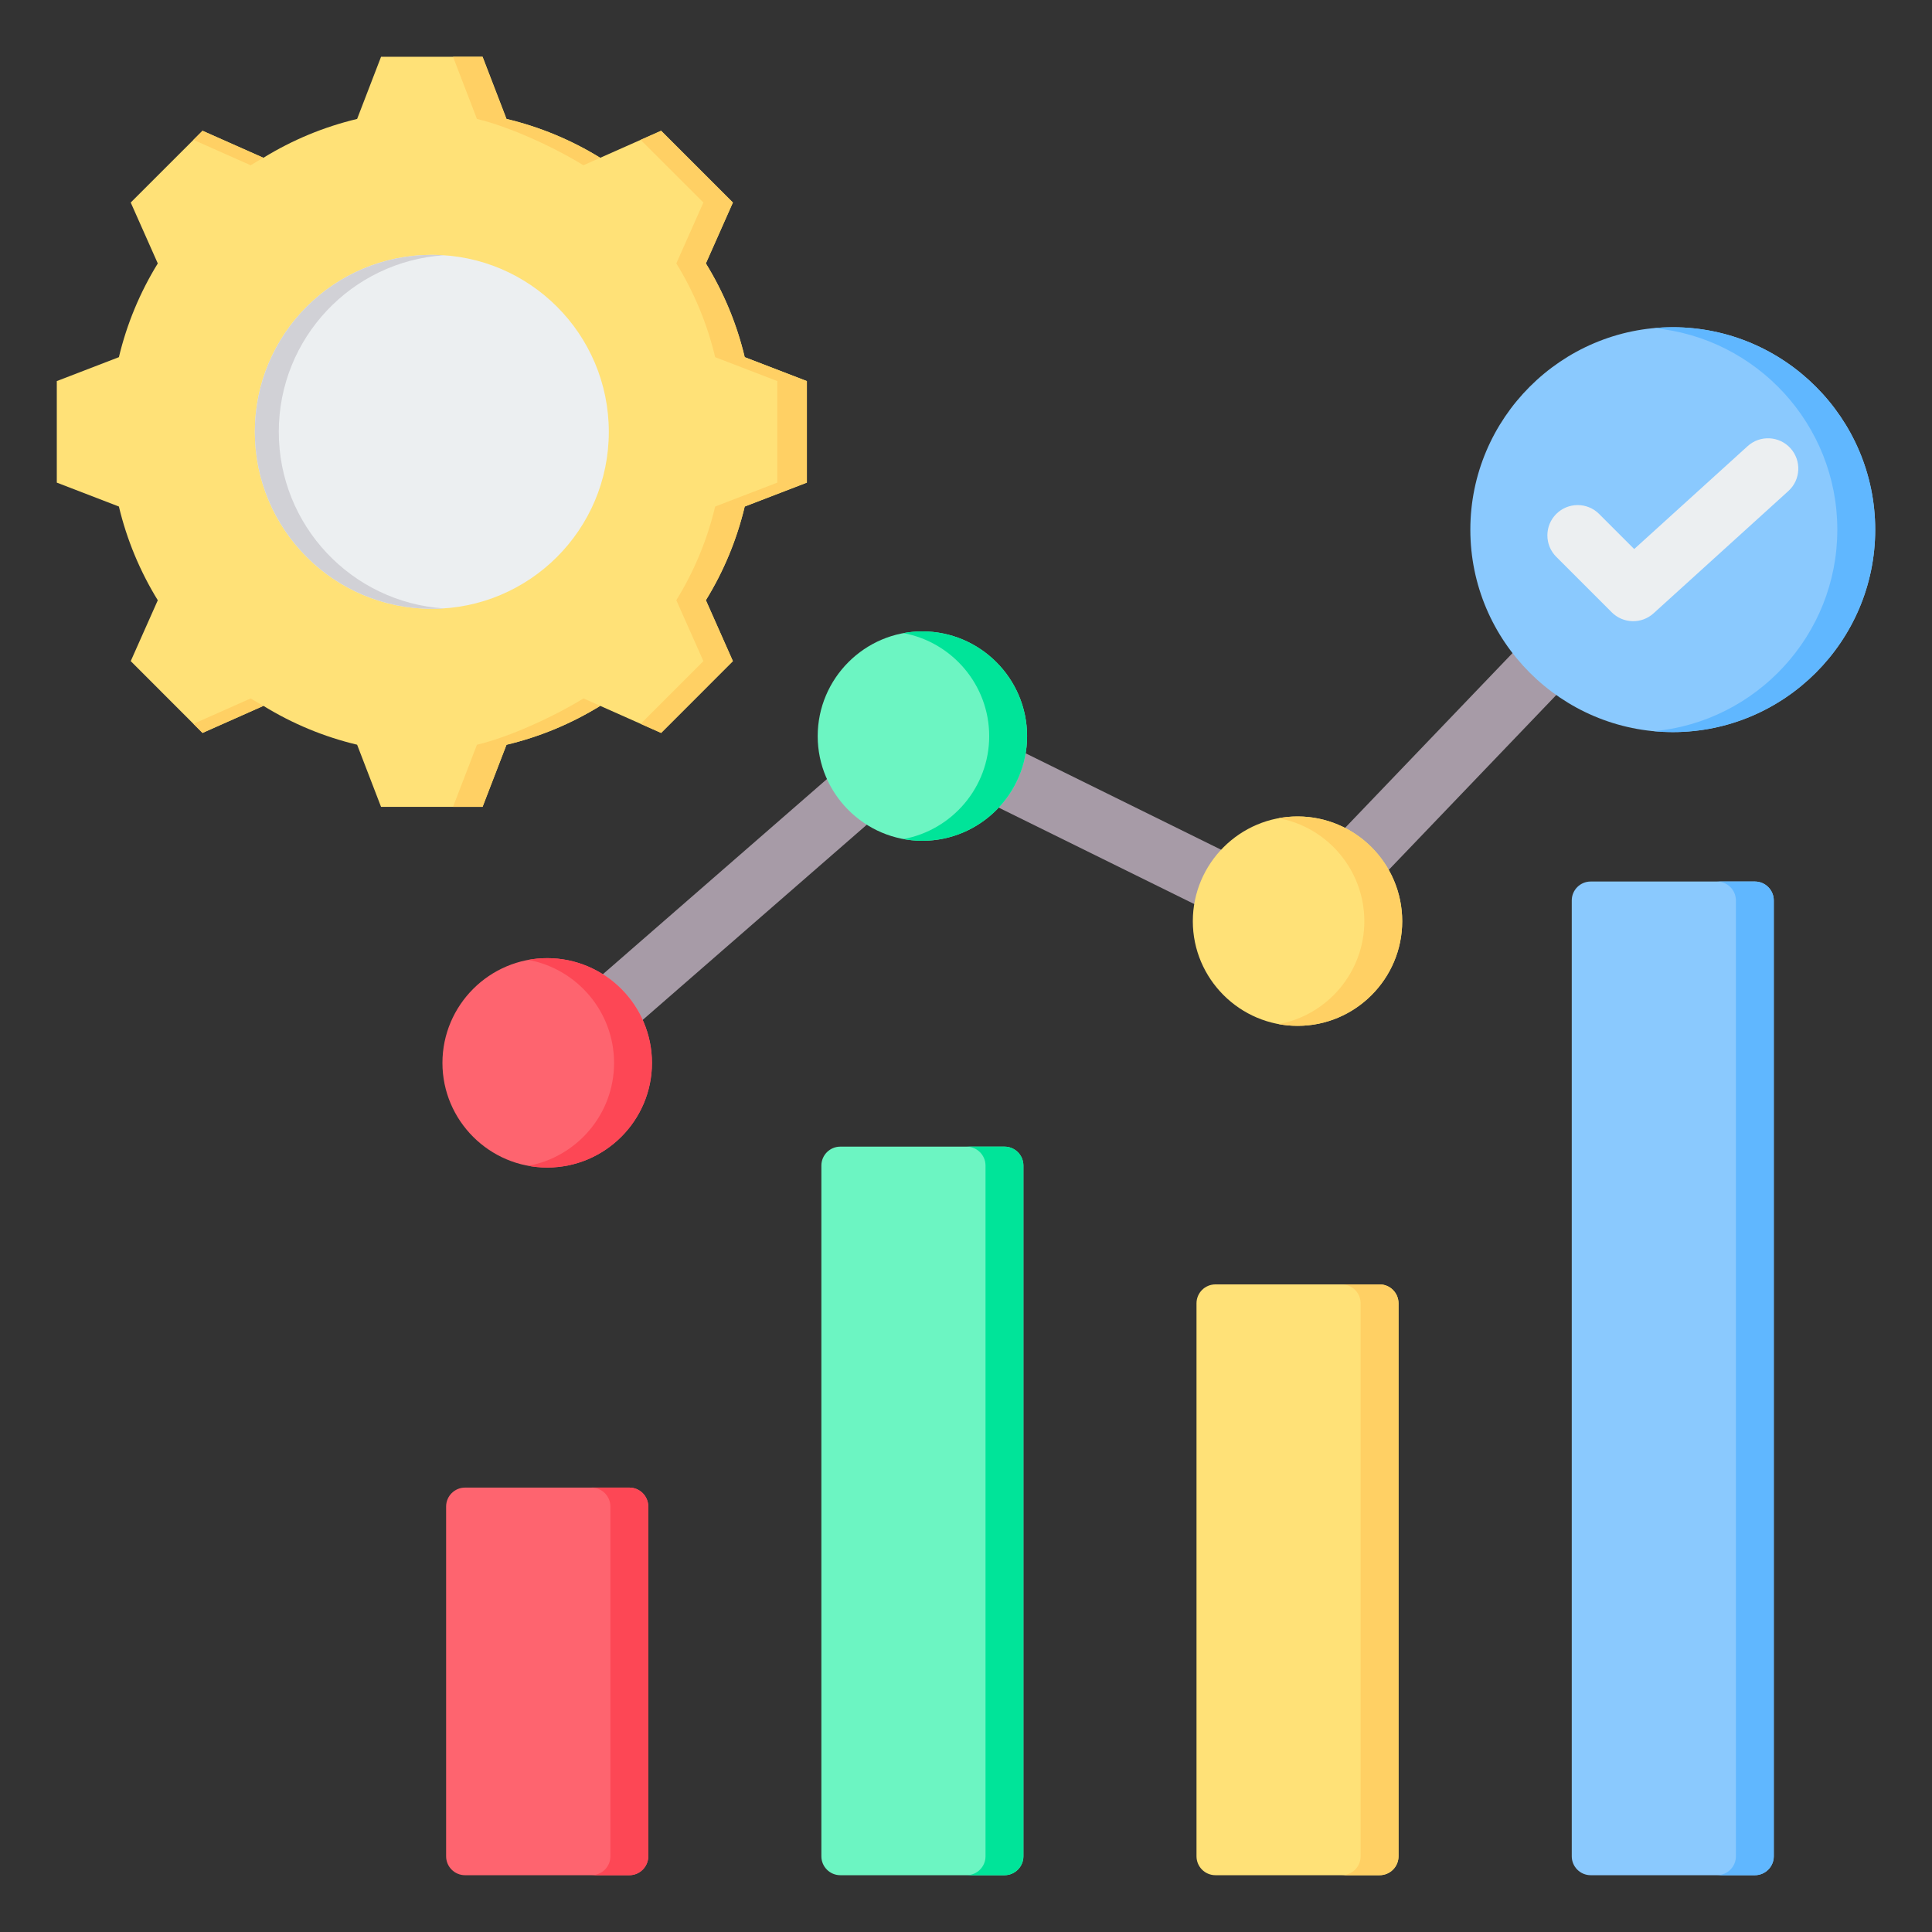
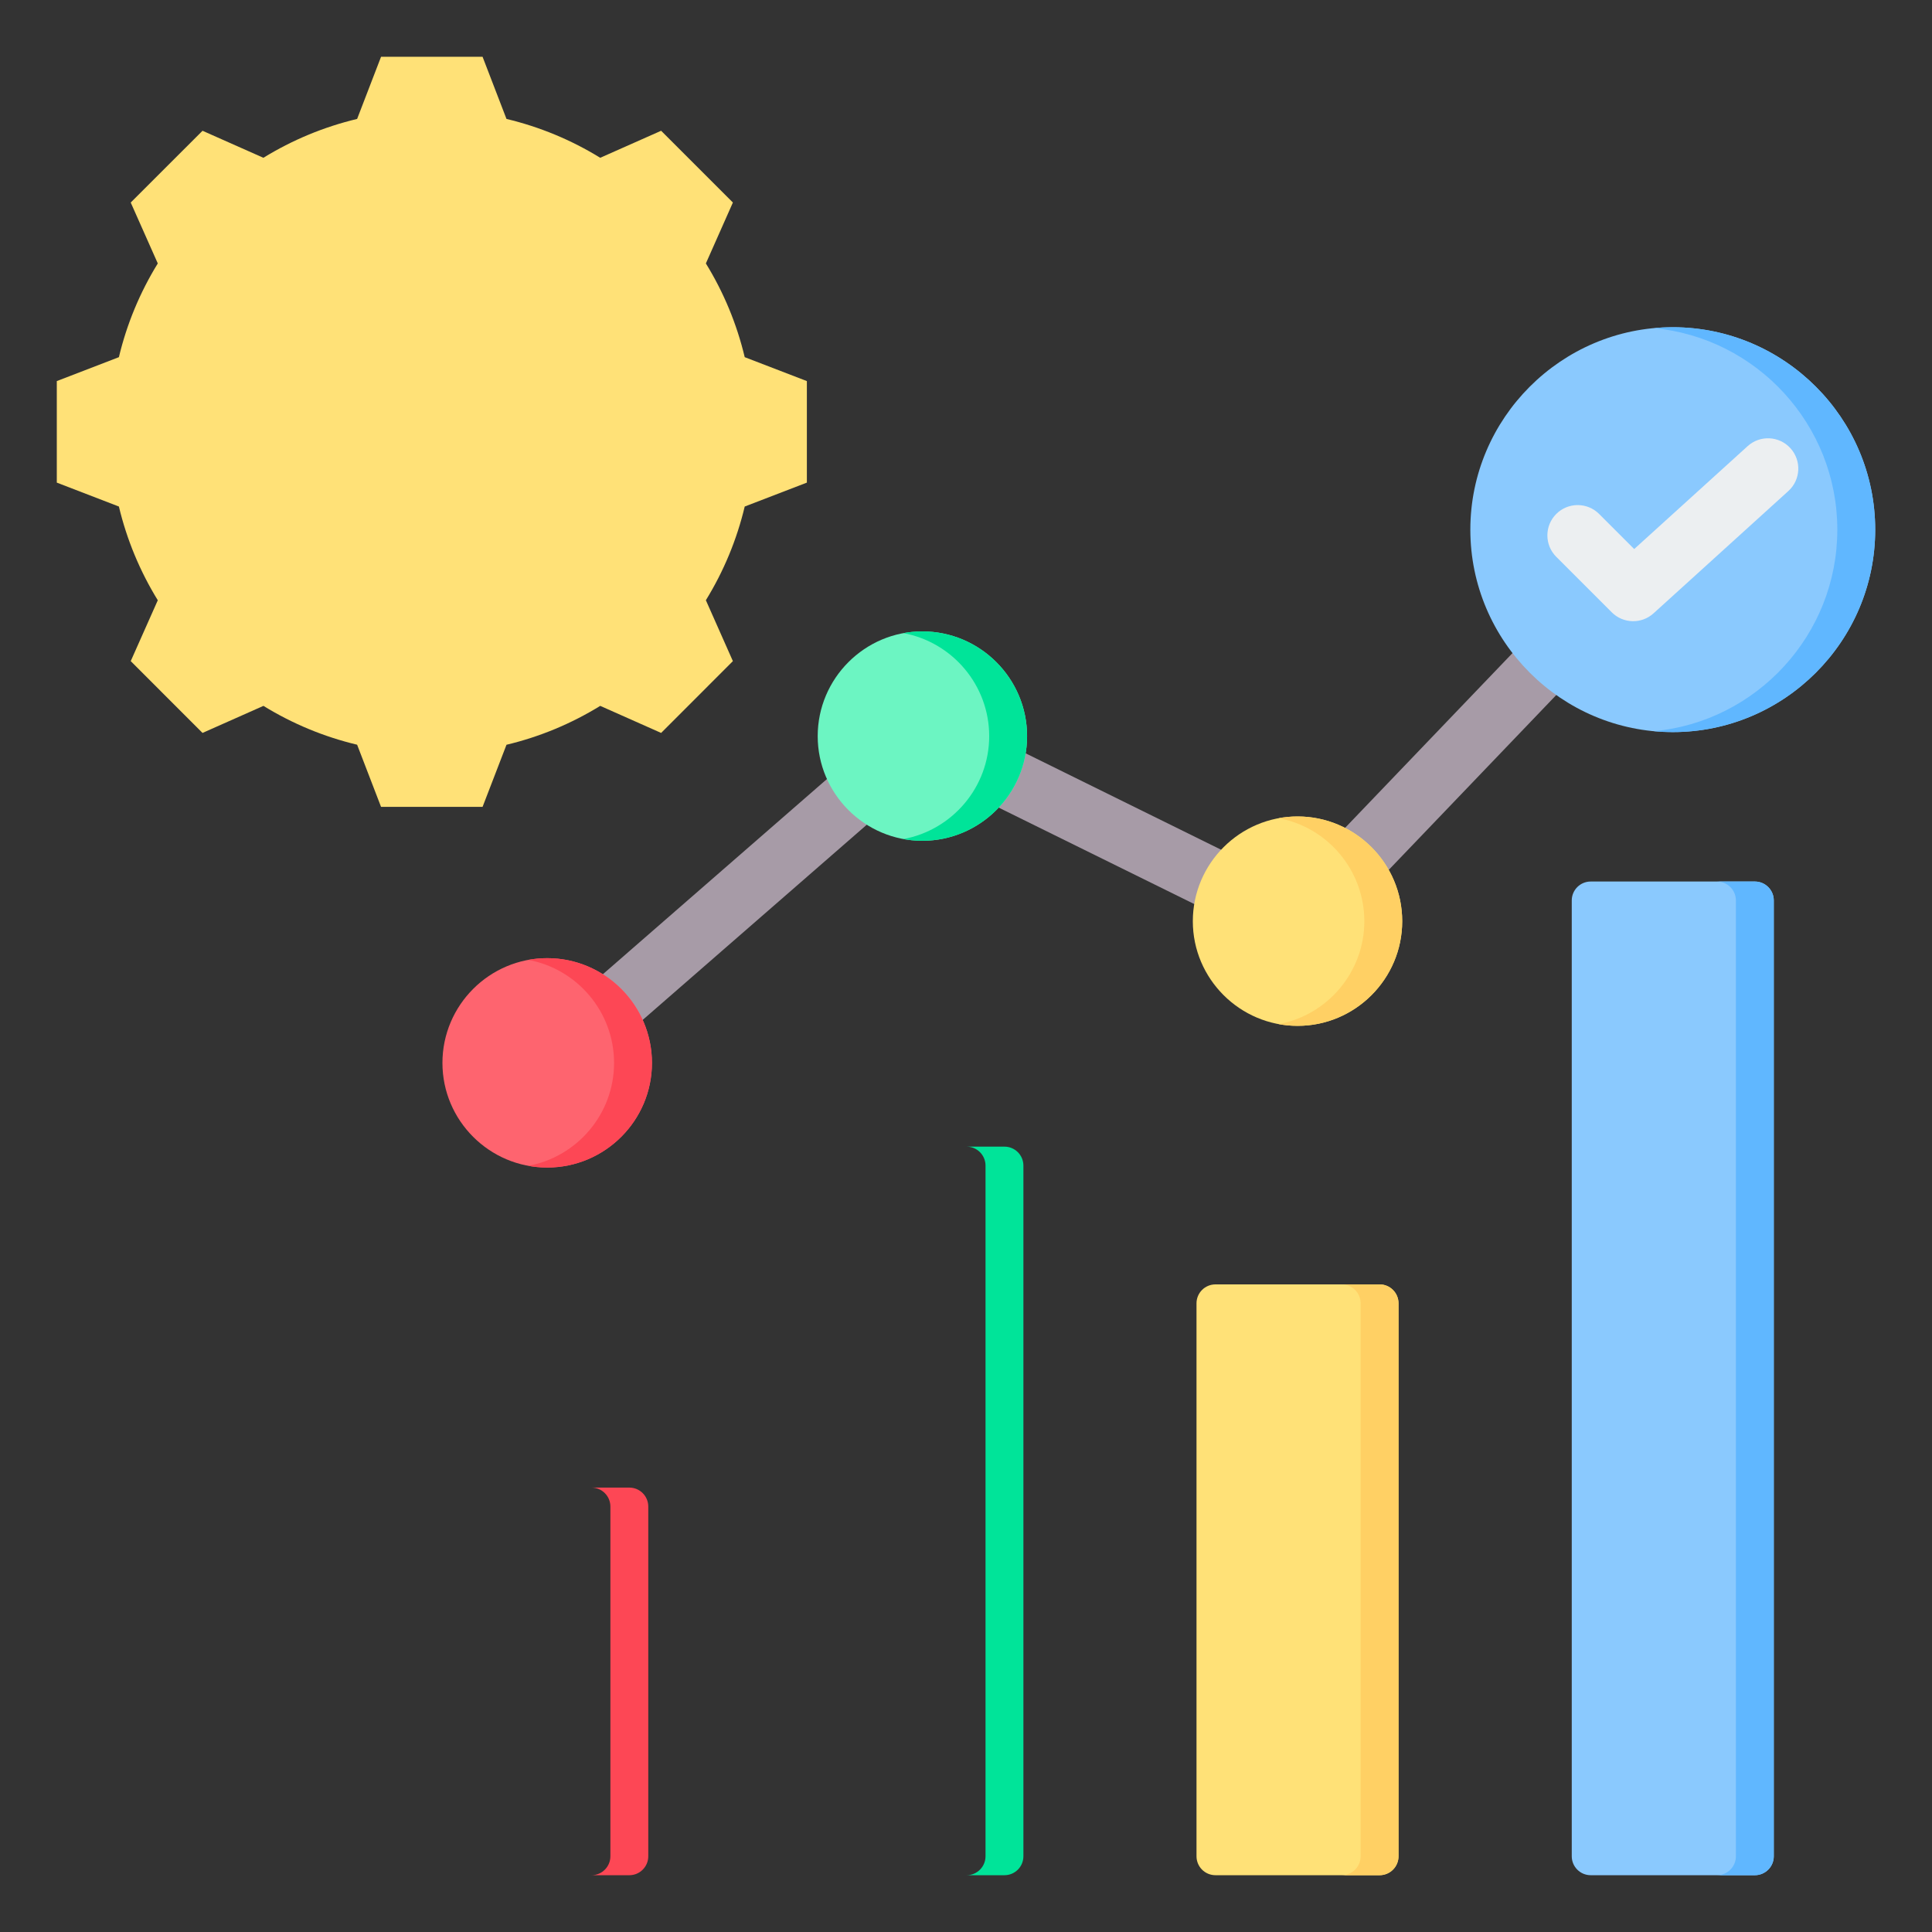
<svg xmlns="http://www.w3.org/2000/svg" clip-rule="evenodd" fill-rule="evenodd" stroke-linejoin="round" stroke-miterlimit="2" viewBox="0 0 510 510">
  <rect x="0" y="0" width="510" height="510" fill="#333333" stroke="none" />
  <g>
    <g>
      <path d="m133.701 31.397c8.746 2.082 17.095 5.543 24.742 10.255l16.078-7.133 18.943 18.943-7.132 16.078c4.712 7.648 8.173 15.997 10.254 24.743l16.406 6.314v26.801l-16.406 6.314c-2.081 8.735-5.542 17.084-10.254 24.731l7.132 16.078-18.943 18.955-16.078-7.144c-7.647 4.712-15.996 8.185-24.742 10.266l-6.315 16.394h-26.8l-6.315-16.406c-8.734-2.081-17.083-5.542-24.731-10.254l-16.078 7.144-18.954-18.955 7.144-16.066c-4.712-7.659-8.185-16.008-10.266-24.743l-16.394-6.314v-26.801l16.394-6.314c2.081-8.746 5.554-17.095 10.266-24.743l-7.144-16.078 18.954-18.943 16.067 7.133c7.659-4.712 16.008-8.173 24.742-10.255l6.315-16.405h26.8z" fill="#ffe177" />
-       <path d="m169.119 36.917 5.402-2.398 18.943 18.943-7.132 16.078c4.712 7.648 8.173 15.997 10.254 24.743l16.406 6.314v26.801l-16.406 6.314c-2.081 8.735-5.542 17.084-10.254 24.731l7.132 16.078-18.943 18.955-5.402-2.397 16.558-16.558-7.145-16.078c4.713-7.647 8.174-15.996 10.255-24.731l16.406-6.314v-26.801l-16.406-6.314c-2.081-8.746-5.542-17.095-10.255-24.743l7.145-16.078zm-118.054 0 2.397-2.398 16.067 7.133c-1.135.632-2.257 1.287-3.356 1.976zm82.636-5.52c8.746 2.082 17.095 5.543 24.742 10.255l-4.431 1.976c-7.648-4.712-19.364-10.149-28.111-12.231l-6.314-16.405h7.799zm-64.161 154.935-16.078 7.144-2.397-2.397 15.108-6.712c1.099.678 2.221 1.333 3.367 1.965zm88.903 0c-7.647 4.712-15.996 8.185-24.742 10.266l-6.315 16.394h-7.799l6.314-16.394c8.747-2.081 20.463-7.519 28.122-12.231z" fill="#ffd064" />
-       <path d="m113.987 67.273c25.806 0 46.724 20.918 46.724 46.724 0 25.796-20.918 46.714-46.724 46.714-25.796 0-46.714-20.918-46.714-46.714 0-25.806 20.918-46.724 46.714-46.724z" fill="#eceff1" />
-       <path d="m113.987 67.273c1.063 0 2.117.038 3.17.114-24.325 1.623-43.563 21.867-43.563 46.61 0 24.733 19.238 44.977 43.563 46.61-1.053.066-2.107.104-3.17.104-25.796 0-46.714-20.918-46.714-46.714 0-25.806 20.918-46.724 46.714-46.724z" fill="#d1d1d6" />
    </g>
    <g>
-       <path d="m216.823 307.685c0-2.762 2.239-5 5-5h43.329c2.761 0 5 2.238 5 5v182.323c0 2.762-2.239 5-5 5-10.17 0-33.159 0-43.329 0-2.761 0-5-2.238-5-5 0-27.014 0-155.309 0-182.323z" fill="#6cf5c2" />
      <path d="m255.152 302.685h10c2.761 0 5 2.238 5 5v182.323c0 2.762-2.239 5-5 5h-10c2.761 0 5-2.238 5-5v-182.323c0-2.762-2.239-5-5-5z" fill="#00e499" />
      <path d="m315.847 344.047c0-1.326.527-2.598 1.465-3.536.937-.938 2.209-1.464 3.535-1.464h43.329c1.326 0 2.598.526 3.536 1.464.937.938 1.464 2.21 1.464 3.536v145.961c0 1.326-.527 2.598-1.464 3.536-.938.937-2.21 1.464-3.536 1.464-14.434 0-28.871 0-43.329 0-1.326 0-2.598-.527-3.535-1.464-.938-.938-1.465-2.21-1.465-3.536 0-51.901 0-94.061 0-145.961z" fill="#ffe177" />
      <path d="m354.176 339.047h10c1.326 0 2.598.526 3.536 1.464.937.938 1.464 2.21 1.464 3.536v145.961c0 1.326-.527 2.598-1.464 3.536-.938.937-2.21 1.464-3.536 1.464h-10c1.326 0 2.598-.527 3.536-1.464.937-.938 1.464-2.21 1.464-3.536v-145.961c0-1.326-.527-2.598-1.464-3.536-.938-.938-2.21-1.464-3.536-1.464z" fill="#ffd064" />
      <path d="m414.906 237.701c0-2.761 2.239-5 5-5h43.329c2.761 0 5 2.239 5 5v252.307c0 2.762-2.239 5-5 5-10.17 0-33.159 0-43.329 0-2.761 0-5-2.238-5-5 0-33.009 0-219.297 0-252.307z" fill="#8ac9fe" />
      <path d="m453.235 232.701h10c2.761 0 5 2.239 5 5v252.307c0 2.762-2.239 5-5 5h-10c2.761 0 5-2.238 5-5v-252.307c0-2.761-2.239-5-5-5z" fill="#60b7ff" />
-       <path d="m117.764 397.688c0-2.762 2.239-5 5-5h43.364c2.761 0 5 2.238 5 5v92.32c0 2.762-2.239 5-5 5h-43.364c-2.761 0-5-2.238-5-5 0-17.366 0-74.954 0-92.32z" fill="#fe646f" />
      <path d="m156.128 392.688h10c2.761 0 5 2.238 5 5v92.32c0 2.762-2.239 5-5 5h-10c2.761 0 5-2.238 5-5v-92.32c0-2.762-2.239-5-5-5z" fill="#fd4755" />
      <path d="m149.7 286.615c-3.329 2.9-8.386 2.552-11.287-.778-2.9-3.329-2.551-8.387.778-11.287l99.025-86.256c2.432-2.118 5.899-2.569 8.793-1.142l93.8 46.259 94.968-99.127c3.054-3.188 8.122-3.297 11.311-.242 3.188 3.054 3.297 8.122.242 11.311l-99.024 103.361c-2.415 2.521-6.185 3.185-9.315 1.641 0 0-94.283-46.497-94.283-46.497z" fill="#a79ba7" />
      <path d="m144.446 308.201c15.232 0 27.653-12.386 27.653-27.618s-12.421-27.654-27.653-27.654-27.653 12.422-27.653 27.654 12.421 27.618 27.653 27.618z" fill="#fe646f" />
      <path d="m139.446 307.748c12.859-2.358 22.653-13.64 22.653-27.165 0-13.526-9.794-24.835-22.653-27.199 1.622-.299 3.293-.455 5-.455 15.232 0 27.653 12.422 27.653 27.654s-12.421 27.618-27.653 27.618c-1.707 0-3.378-.155-5-.453z" fill="#fd4755" />
      <path d="m243.47 221.945c15.232 0 27.653-12.421 27.653-27.618 0-15.232-12.421-27.653-27.653-27.653-15.197 0-27.618 12.421-27.618 27.653 0 15.197 12.421 27.618 27.618 27.618z" fill="#6cf5c2" />
      <path d="m238.475 221.49c12.857-2.366 22.648-13.67 22.648-27.163 0-13.524-9.791-24.832-22.648-27.198 1.621-.299 3.291-.455 4.995-.455 15.232 0 27.653 12.421 27.653 27.653 0 15.197-12.421 27.618-27.653 27.618-1.704 0-3.374-.156-4.995-.455z" fill="#00e499" />
-       <path d="m342.529 270.798c15.232 0 27.619-12.421 27.619-27.618 0-15.232-12.387-27.654-27.619-27.654s-27.653 12.422-27.653 27.654c0 15.197 12.421 27.618 27.653 27.618z" fill="#ffe177" />
+       <path d="m342.529 270.798c15.232 0 27.619-12.421 27.619-27.618 0-15.232-12.387-27.654-27.619-27.654s-27.653 12.422-27.653 27.654c0 15.197 12.421 27.618 27.653 27.618" fill="#ffe177" />
      <path d="m337.528 270.344c12.853-2.364 22.62-13.67 22.62-27.164 0-13.525-9.767-24.835-22.62-27.199 1.623-.299 3.294-.455 5.001-.455 15.232 0 27.619 12.422 27.619 27.654 0 15.197-12.387 27.618-27.619 27.618-1.707 0-3.378-.156-5.001-.454z" fill="#ffd064" />
      <path d="m441.571 193.256c29.448 0 53.437-23.99 53.437-53.438 0-29.412-23.989-53.437-53.437-53.437-29.412 0-53.438 24.025-53.438 53.437 0 29.448 24.026 53.438 53.438 53.438z" fill="#8ac9fe" />
      <path d="m436.573 193.023c27.115-2.533 48.435-25.443 48.435-53.205 0-27.727-21.32-50.667-48.435-53.204 1.646-.154 3.313-.233 4.998-.233 29.448 0 53.437 24.025 53.437 53.437 0 29.448-23.989 53.438-53.437 53.438-1.685 0-3.352-.079-4.998-.233z" fill="#60b7ff" />
      <path d="m410.811 146.984c-3.122-3.123-3.122-8.192 0-11.314s8.192-3.122 11.314 0l9.264 9.264 29.945-27.165c3.27-2.967 8.334-2.721 11.3.55 2.967 3.27 2.721 8.333-.55 11.3l-35.589 32.285c-3.16 2.867-8.014 2.749-11.032-.268z" fill="#eceff1" />
    </g>
  </g>
</svg>